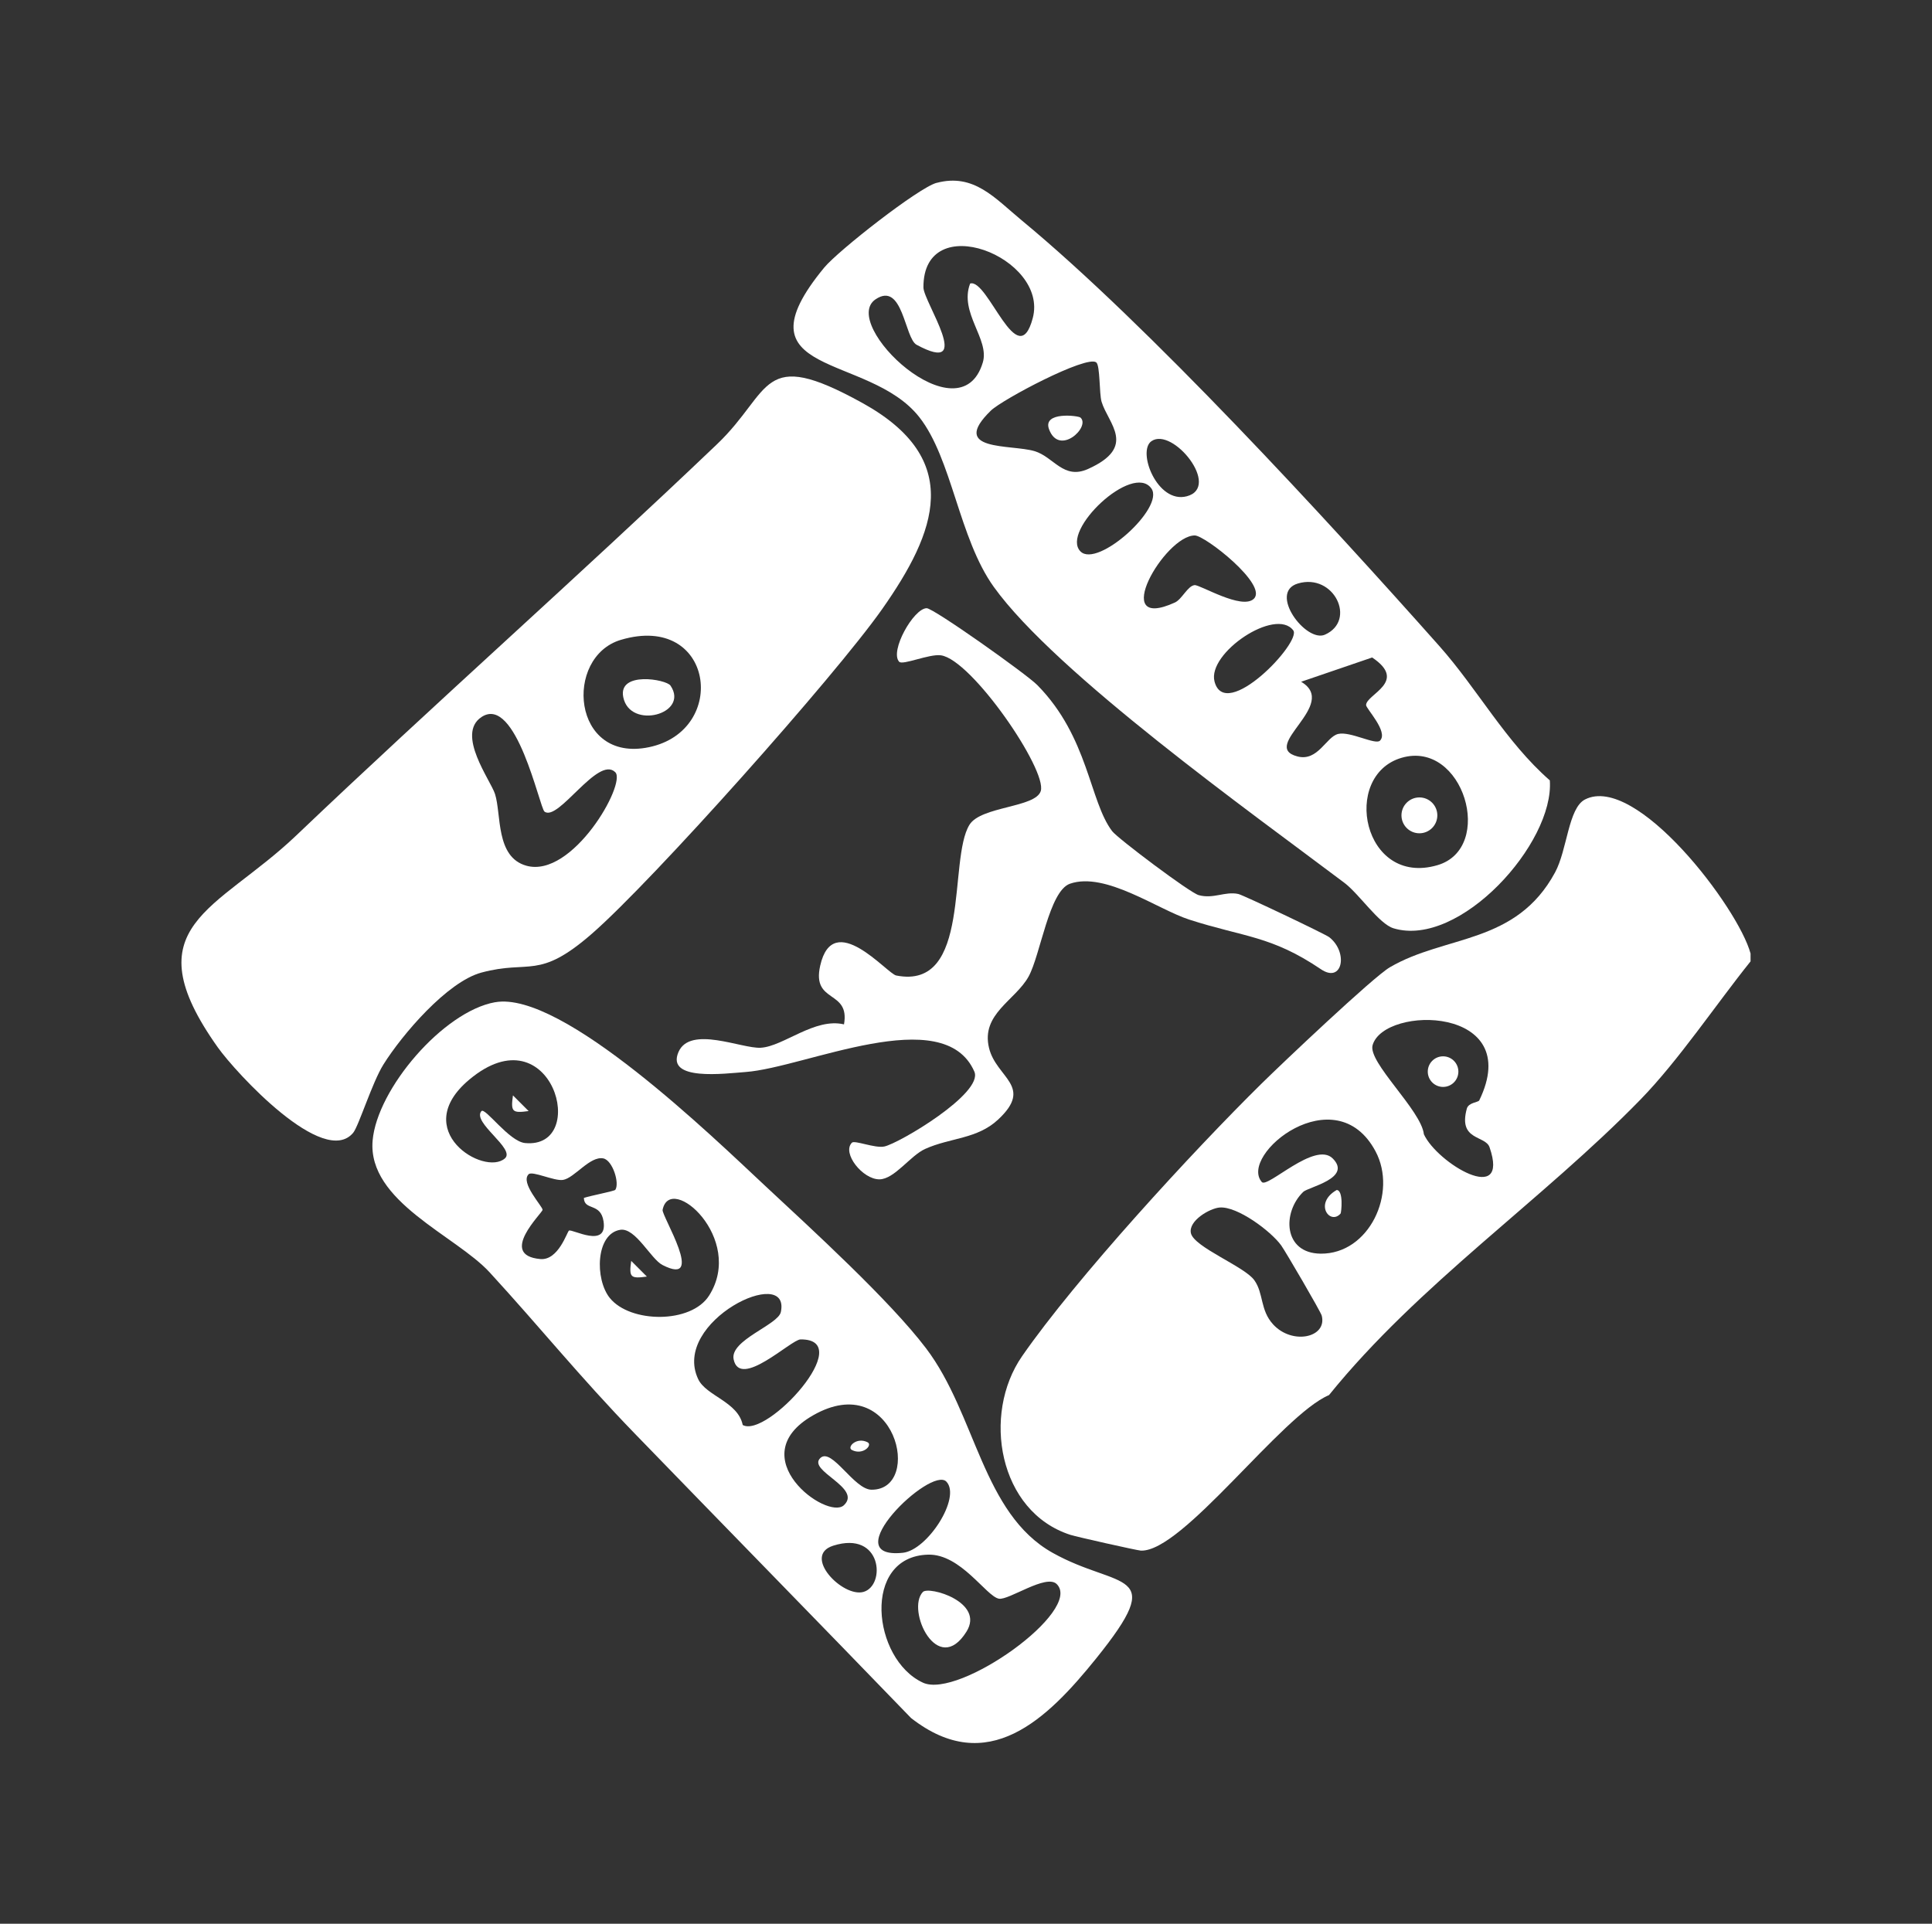
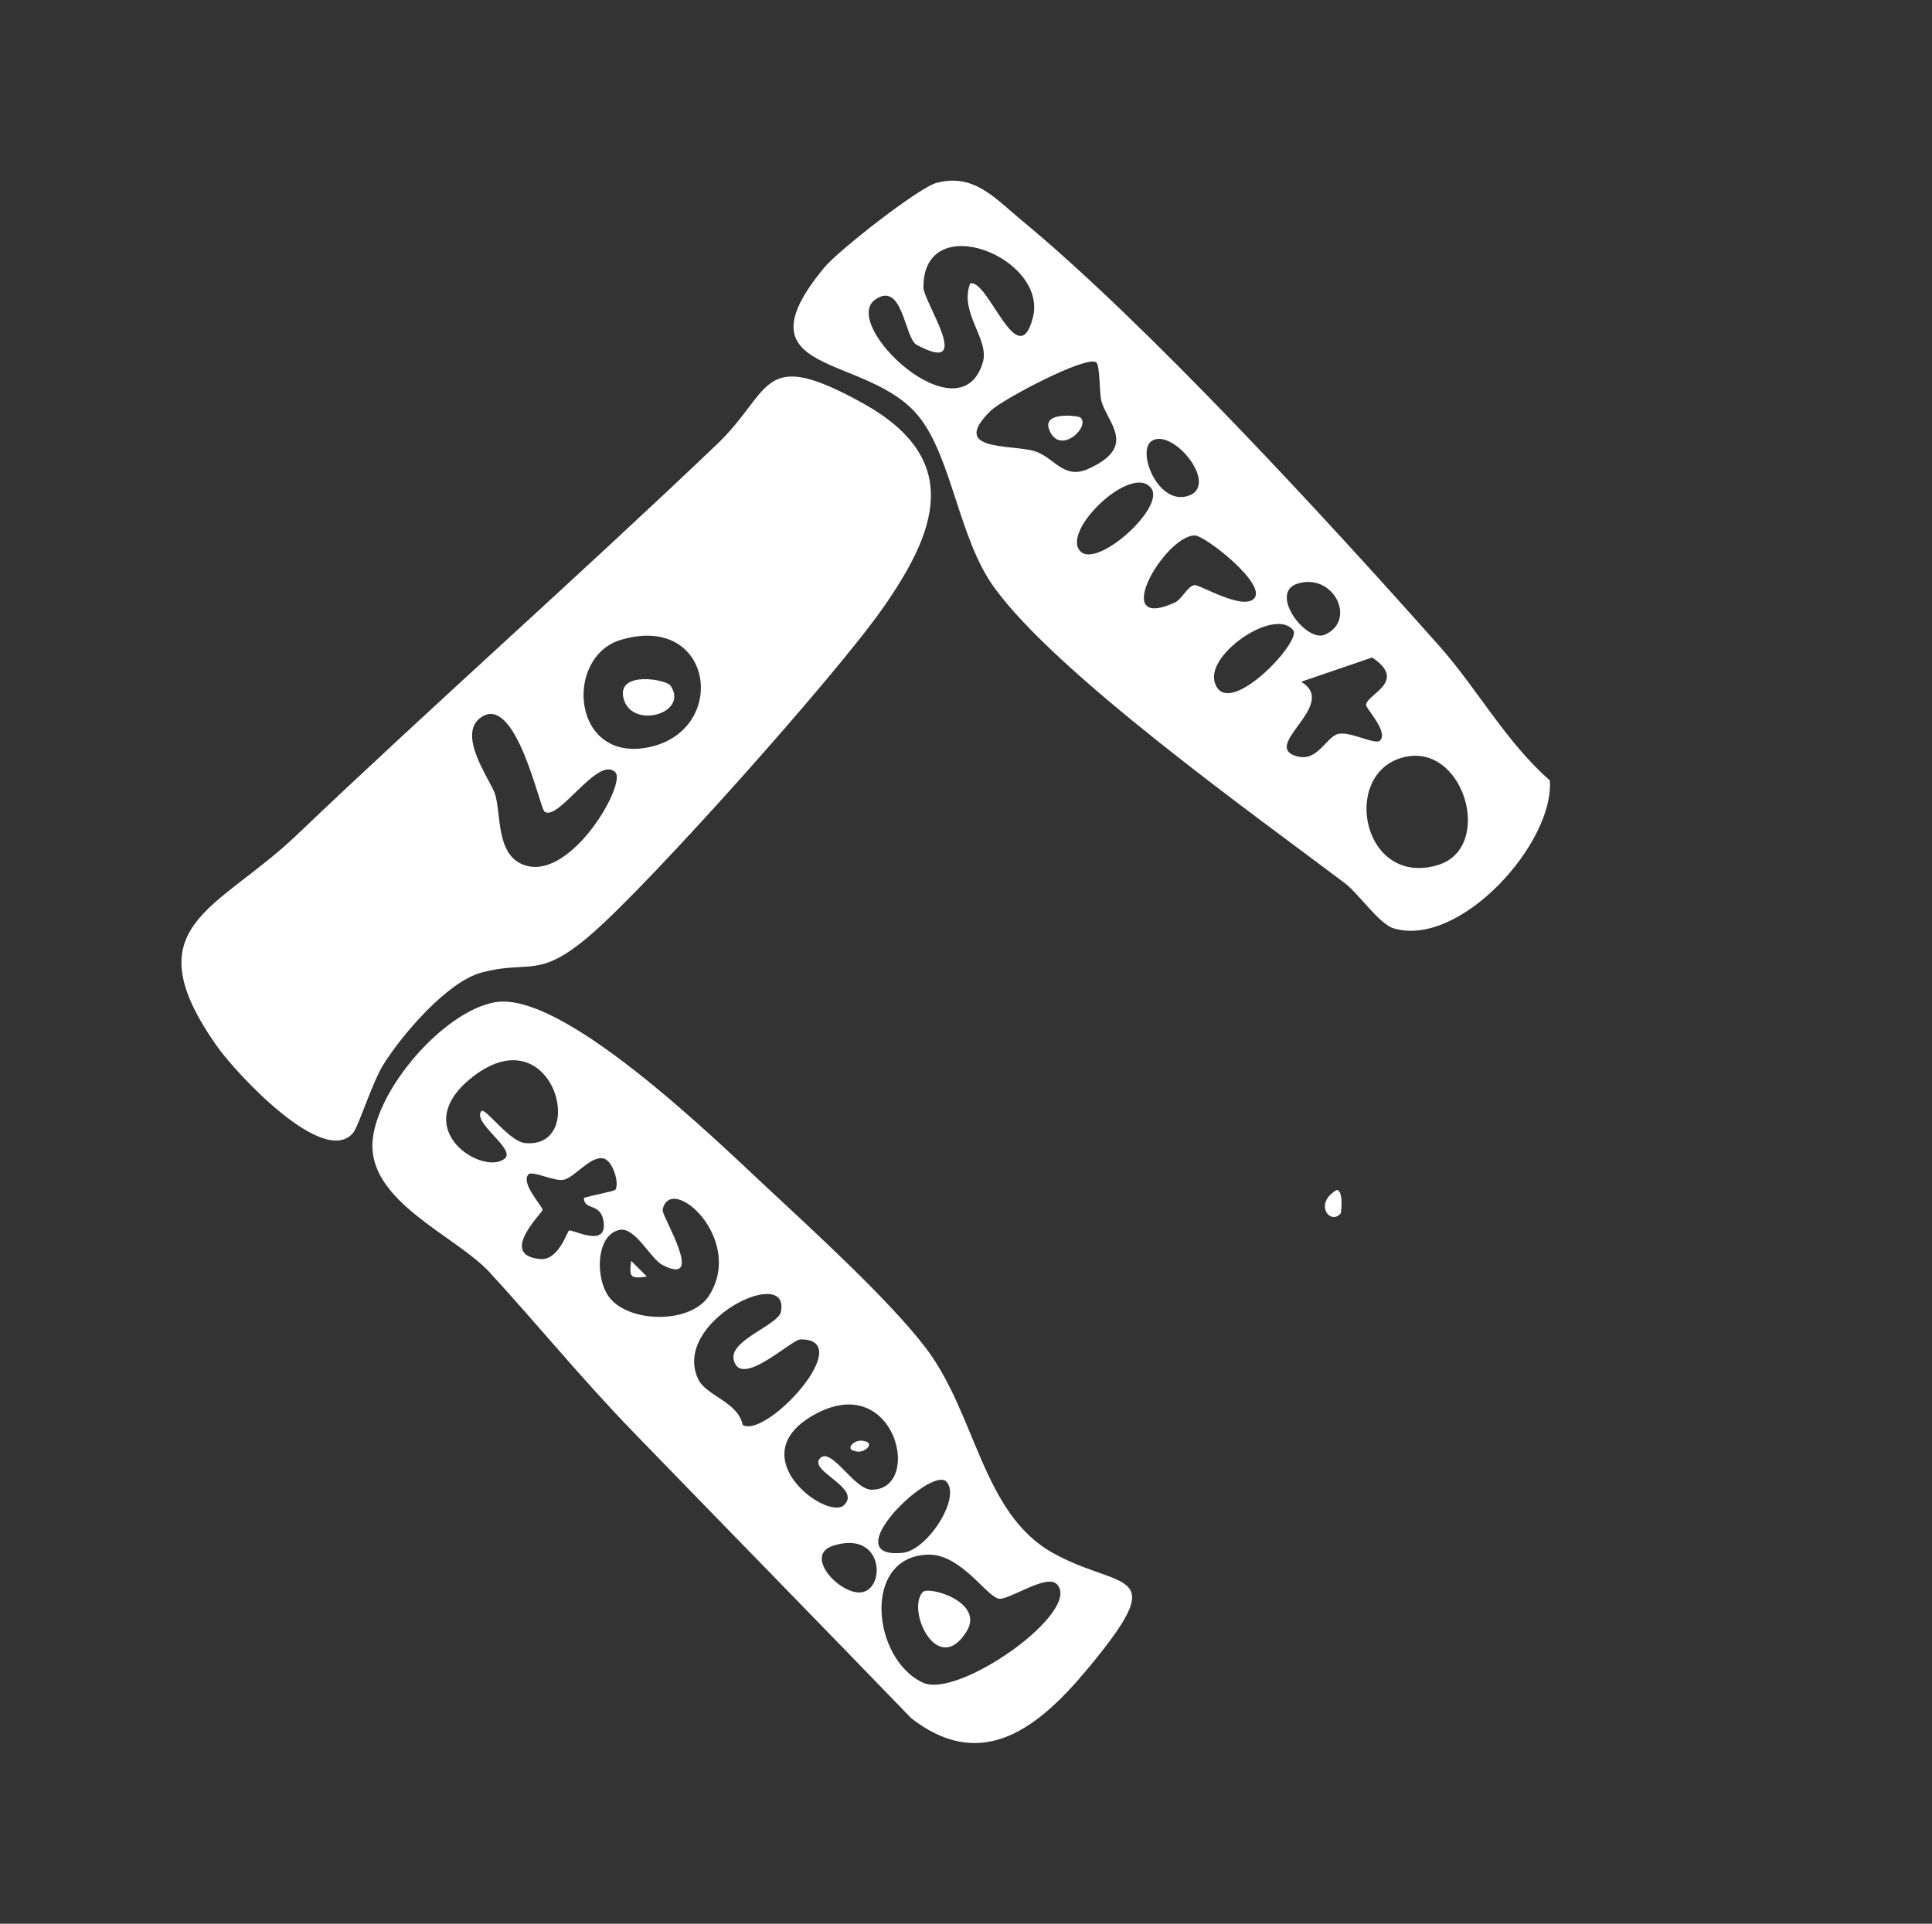
<svg xmlns="http://www.w3.org/2000/svg" id="Livello_1" data-name="Livello 1" viewBox="0 0 1130.06 1125.38">
  <rect x="0" y="0" width="1130.06" height="1125.38" fill="#333333" stroke="none" />
  <defs>
    <style>      .cls-1 {        fill: #fff;      }    </style>
  </defs>
-   <path class="cls-1" d="M498.28,668.48c1.6-1.62,13.52,3.4,19,2.22,8.68-1.87,58.17-31.19,52.63-43.83-17.93-40.88-98.88-2.35-133.74.25-12.42.93-46.7,5.45-39.32-11.66,6.81-15.77,37.05-1.87,48.14-2.53,13.34-.79,31.51-17.73,48.68-13.67,3.63-20.54-19-11.9-13.92-34.35,7.57-33.48,39.08,4.7,44.47,5.76,44.4,8.77,30.17-67.83,42.85-88.2,6.76-10.86,38.58-9.94,41.68-19.68,3.91-12.27-40.4-76.99-58.42-79.43-6.81-.92-22.32,5.95-24.37,3.78-5.73-6.06,8.39-31.23,16.07-31.34,3.94-.06,58.33,38.48,64.77,45.03,29.92,30.43,30.4,67.86,43.71,85.4,3.2,4.21,45.38,35.97,50.61,37.42,8.65,2.4,15.38-2.36,23.19-.67,2.88.63,50.89,23.47,53.21,25.29,11.25,8.83,7.76,27.28-4.88,18.74-29.16-19.72-45.01-18.71-77.03-29.04-18.5-5.97-49.06-28.19-69.77-20.99-12.21,4.25-17.24,41.66-24.19,54.28-7.72,14-28,21.89-23.14,41.84,4.26,17.52,26.28,22.29,5.33,41.83-12.38,11.55-27.86,10.5-42.71,17.2-8.68,3.91-17.96,17.68-26.69,17.78-9.82.12-22.13-15.36-16.15-21.43Z" />
  <g>
    <g>
      <path class="cls-1" d="M547.83,106.99c21.82-5.81,34.06,8.93,49.69,21.84,73.99,61.14,178.96,175.48,244.33,249.06,22.48,25.31,38.83,56.02,64.66,78.62,2.73,36.73-52.76,98.22-91.39,86.55-8.53-2.57-20.07-20.05-28.81-26.64-53.09-40.05-168.73-122.51-205.03-173.09-20.46-28.51-24.37-74.93-43.6-99.35-29.78-37.81-108.74-22.96-55.6-87.42,8.21-9.96,55.3-46.82,65.75-49.6ZM567.45,165.87c10.38-3.25,27.82,53.35,36.63,20.21,9.43-35.49-64.17-64.61-63.95-17.93.04,8.44,30.31,52.08-3.99,33.55-7.06-3.81-8.01-37.34-23.98-26.62-21.49,14.43,49.33,81.72,62.71,36.94,4.07-13.63-13.97-29.05-7.42-46.15ZM641.17,211.96c-5.86-4.22-54.93,21.75-61.61,28.26-24.71,24.07,11.74,19.57,25.57,23.7,11.25,3.36,16.87,16.91,31.29,10.43,28.92-13,11.78-26.47,7.91-39.33-1.42-4.72-.78-21.34-3.15-23.05ZM673.51,258.08c-8.57,5.92,3.42,36.78,20.64,32.25,20.33-5.34-8.24-40.82-20.64-32.25ZM673.47,285.77c-10.9-15.43-53.39,24.9-41.46,36.83,9.94,9.94,49.4-25.59,41.46-36.83ZM733.4,350.27c8.34-8.1-28.55-37.03-34.55-37.03-17.58,0-50.47,56.92-11.63,39.23,4.13-1.88,7.54-9.85,11.55-10.17,3.22-.26,27.69,14.71,34.63,7.98ZM759.21,341.33c-17.61,5.2,4.71,34.88,15.78,29.95,18.7-8.33,5.25-36.16-15.78-29.95ZM756.45,368.77c-10.29-13.7-50.34,13.22-46.07,29.86,6.23,24.3,51.14-23.11,46.07-29.86ZM807.18,433.27c5.1-5.09-8.2-18.78-8.14-20.82.17-6.36,24.78-13.6,3.56-27.82l-41.55,14.2c22.59,13.34-24.65,37.79-2.18,43.68,12.03,3.15,16.83-11.52,23.88-13.16s21.75,6.6,24.43,3.93ZM819.75,443.33c-35.49,10.48-22.52,75.57,21.03,62.8,33.92-9.94,15.26-73.52-21.03-62.8Z" />
      <path class="cls-1" d="M631.96,244.26c6.15,5.35-12.43,22.95-18.37,6.82-3.87-10.49,17.1-7.93,18.37-6.82Z" />
-       <circle class="cls-1" cx="830.23" cy="476.98" r="10.49" />
    </g>
    <g>
      <path class="cls-1" d="M206.61,662.64c-17.23,20.81-68.62-35.04-79.19-49.89-50.86-71.5-.54-79.77,45.87-124.01,81.13-77.34,165.28-151.73,246.09-228.86,32.74-31.25,24.81-57.44,85.05-24.14,59.61,32.95,43.37,75.35,11.49,120.68-27.54,39.16-134.22,158.93-169.79,189.88-31.33,27.26-36.11,15-64.55,22.66-20,5.39-46.35,36.27-57.3,53.76-6.56,10.47-14.5,36.08-17.67,39.91ZM363.19,374.3c-33.52,9.93-28.84,72.24,16.39,62.81,47-9.79,37.88-78.9-16.39-62.81ZM318.48,474.78c-2.84-2.18-16.59-68.82-36.87-55.3-15.02,10.01,5.38,37.01,7.93,45,3.81,11.93.22,36.89,18.33,41.96,26.95,7.55,58.63-48.05,52.03-54.68-10.05-10.09-33.39,29.18-41.42,23.02Z" />
      <path class="cls-1" d="M392.18,401.07c11.27,16.62-23.69,26.09-27.62,6.79-3.14-15.38,25.14-10.45,27.62-6.79Z" />
    </g>
  </g>
  <g>
    <g>
-       <path class="cls-1" d="M1023.93,557.79v4.61c-20.35,25.37-42.07,57.92-64.4,80.85-57.26,58.79-129.68,107.92-182.18,172.88-27.73,11.69-85.57,91.88-110,90.98-2.11-.08-37.68-8.08-41.18-9.2-42.18-13.53-51.91-70.52-28.35-104.52,31.54-45.51,99.83-119.85,140.16-159.56,11.72-11.54,65.16-62.23,74.97-67.98,32.51-19.04,73.75-13.14,96.65-55.52,7.14-13.21,7.72-37.62,17.48-42.63,29.88-15.33,89.7,63.38,96.84,90.09ZM865.24,643.73c26.89-55.35-55.56-55.82-62.38-32.33-2.91,10.03,28.47,38.09,30,52.16,7.8,16.93,50.41,42.43,38.41,7.6-2.47-7.17-18.49-3.7-13.3-22.61.99-3.61,6.69-3.64,7.27-4.82ZM762.27,697.27c-12.34,11.93-11.72,35.9,10.22,36.12,28.37.29,45.1-35.56,32.05-59.93-23.52-43.92-80.24,2.16-66.48,18.03,3.29,3.79,31.11-24.17,41.47-13.79,11.55,11.58-14.32,16.72-17.26,19.56ZM713.41,706.39c-5.85.49-18.4,7.77-16.83,15,1.79,8.2,31.37,19.5,37.09,27.53,5.54,7.78,3.3,17.43,11,25.85,11.19,12.22,31.71,7.76,28.44-5.11-.58-2.3-21.29-37.73-23.71-41.08-6.08-8.43-25.74-23.04-36-22.18Z" />
-       <circle class="cls-1" cx="844.08" cy="626.9" r="8.95" />
      <path class="cls-1" d="M784.12,709.94c-6.21,7.04-15.85-6.02-2.26-13.79,4.09.19,2.72,13.26,2.26,13.79Z" />
    </g>
    <g>
      <path class="cls-1" d="M289.62,586.31c39.21-6.98,127.75,79.26,157.98,107.45,27.06,25.23,72.78,66.92,94.06,94.99,29.24,38.57,32.88,96.58,74.02,119.64,38.79,21.74,68.25,8.74,25.37,61.94-28.39,35.22-63.33,69.8-108.18,34.7-53.62-55.52-107.6-110.65-161.3-166.09-32.75-33.81-55.45-62.24-85.2-94.64-19.74-21.49-71.5-41.41-68.42-77.07,2.61-30.22,41.33-75.54,71.67-80.94ZM281.58,650.02c2.12-2.48,16.18,17.77,25.54,18.66,38.13,3.66,15.73-77.51-32.55-37.17-35.67,29.81,8.71,56.79,20.77,46.14,6.32-5.59-19.4-21.03-13.76-27.64ZM359.9,696.06c2.63-3.84-1.56-17.3-7-18.39-7.85-1.57-16.94,11.57-23.64,12.58-5.04.77-17.88-5.41-20.04-3.33-5.13,4.94,8.2,18.83,8.14,20.82-.05,1.87-26.25,26.54-1.35,28.8,10.66.97,15.72-16.08,16.81-16.65,1.94-1.01,22.6,10.69,20.21-5.36-1.67-11.19-11.28-6.08-11.52-13.74,3.68-1.28,17.85-3.96,18.39-4.74ZM356.72,759.35c11.89,14.72,47.52,15.15,58.04-1.43,21.17-33.38-22.78-72.22-27.19-50.16-.69,3.43,25.65,45.45-.06,32.27-6.85-3.51-15.83-22.03-24.73-20.59-14.39,2.33-14.93,28.94-6.07,39.91ZM434.44,833.62c14.09,7.97,67.37-50.44,33.79-50.06-5.48.06-35.48,29.38-39.12,11.64-2.3-11.22,26.03-20.13,27.62-27.66,5.98-28.24-64.25,5.4-48.37,39.21,4.66,9.93,23.3,13.22,26.07,26.87ZM479.84,852.93c6.69-6.32,19.68,18.49,29.94,18.55,30.57.18,13.96-71.06-34.18-43.52-42.69,24.41,8.34,61.72,18.03,52.58,10.84-10.22-21.64-20.2-13.78-27.62ZM553.57,866.77c-8.99-9.53-66.04,45.8-25.5,41.61,14.37-1.48,34.27-32.32,25.5-41.61ZM487.38,904.22c-18.38,5.82,5.46,30.44,17.66,27.05,13.17-3.66,11.02-36.14-17.66-27.05ZM618.12,926.71c-6.17-6.19-28.15,9.64-33.89,8.52-7.44-1.45-22.27-26.26-41.35-25.76-39,1.02-32.74,61.27-2.99,74.91,20.99,9.62,93.72-42.12,78.23-57.67Z" />
      <path class="cls-1" d="M539.78,931.32c3.42-3.65,36.38,5.83,25.53,23.19-16.86,26.98-35.42-12.66-25.53-23.19Z" />
      <path class="cls-1" d="M378.37,746.8c-9.63,1.32-10.5.46-9.17-9.17l9.17,9.17Z" />
      <path class="cls-1" d="M507.46,843.73c3.13,1.6-2.7,7.83-9.17,4.52-3.13-1.6,2.7-7.83,9.17-4.52Z" />
-       <path class="cls-1" d="M309.2,649.97c-9.63,1.32-10.5.46-9.17-9.17l9.17,9.17Z" />
    </g>
  </g>
</svg>